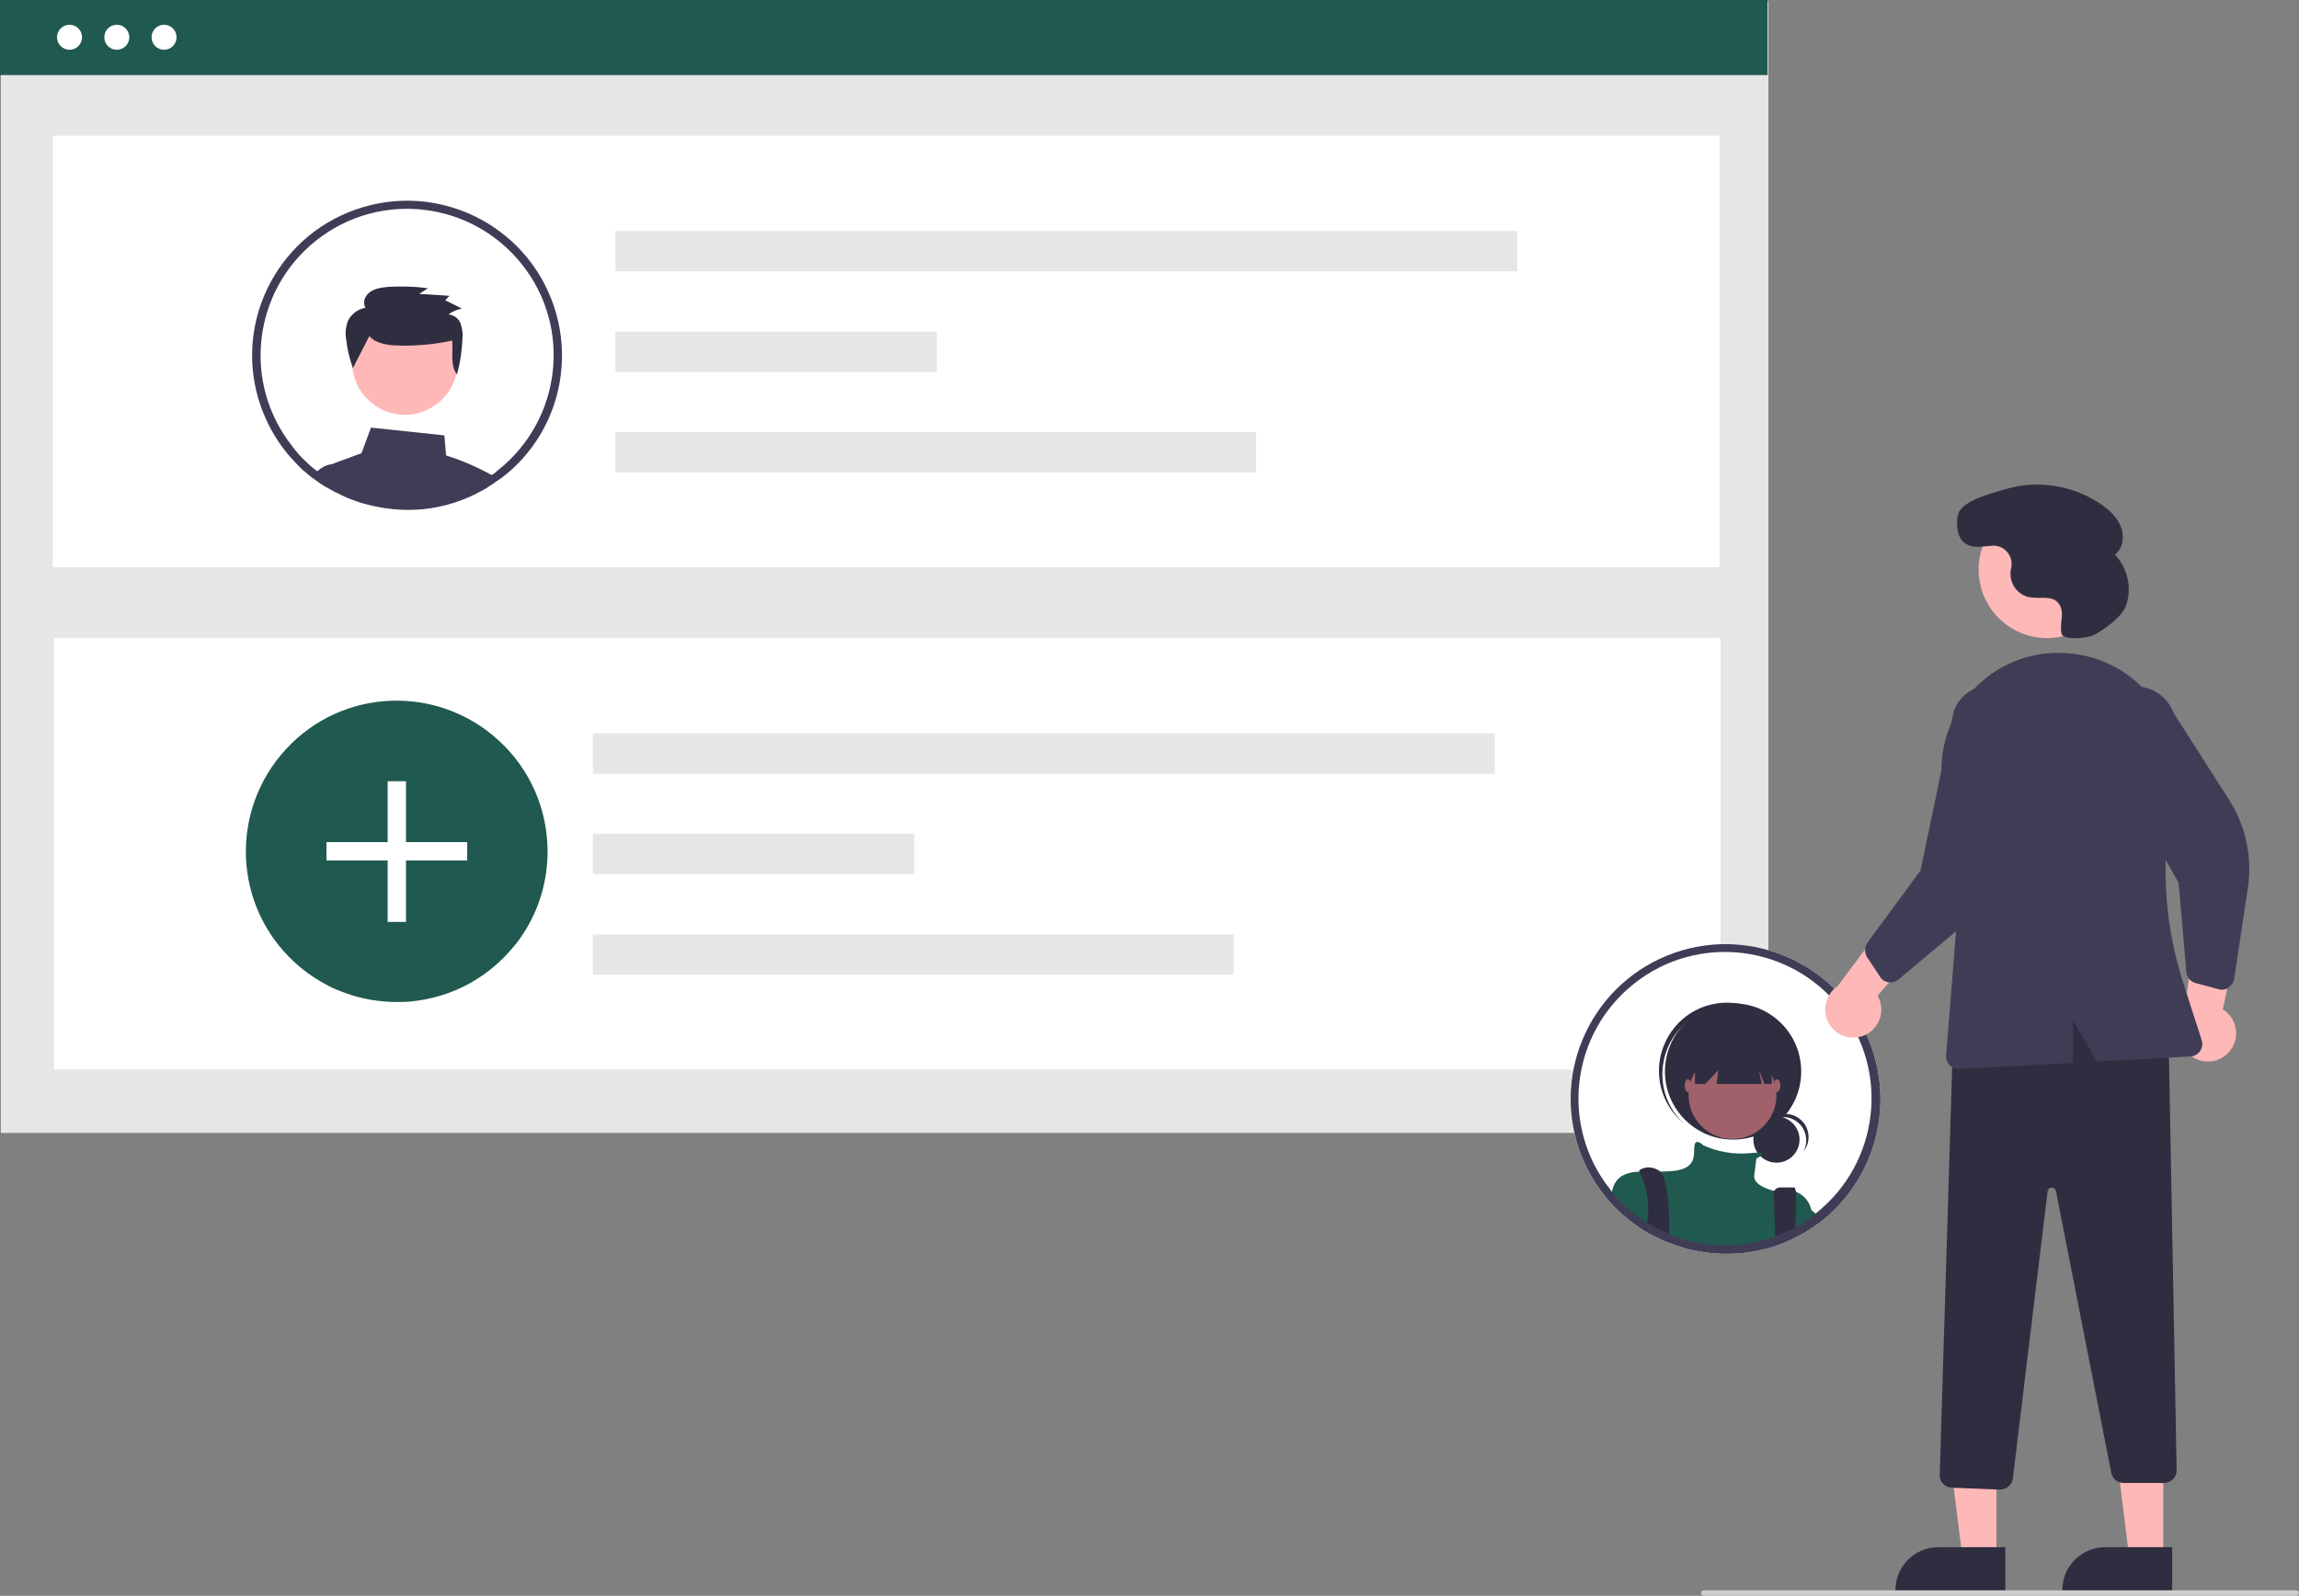
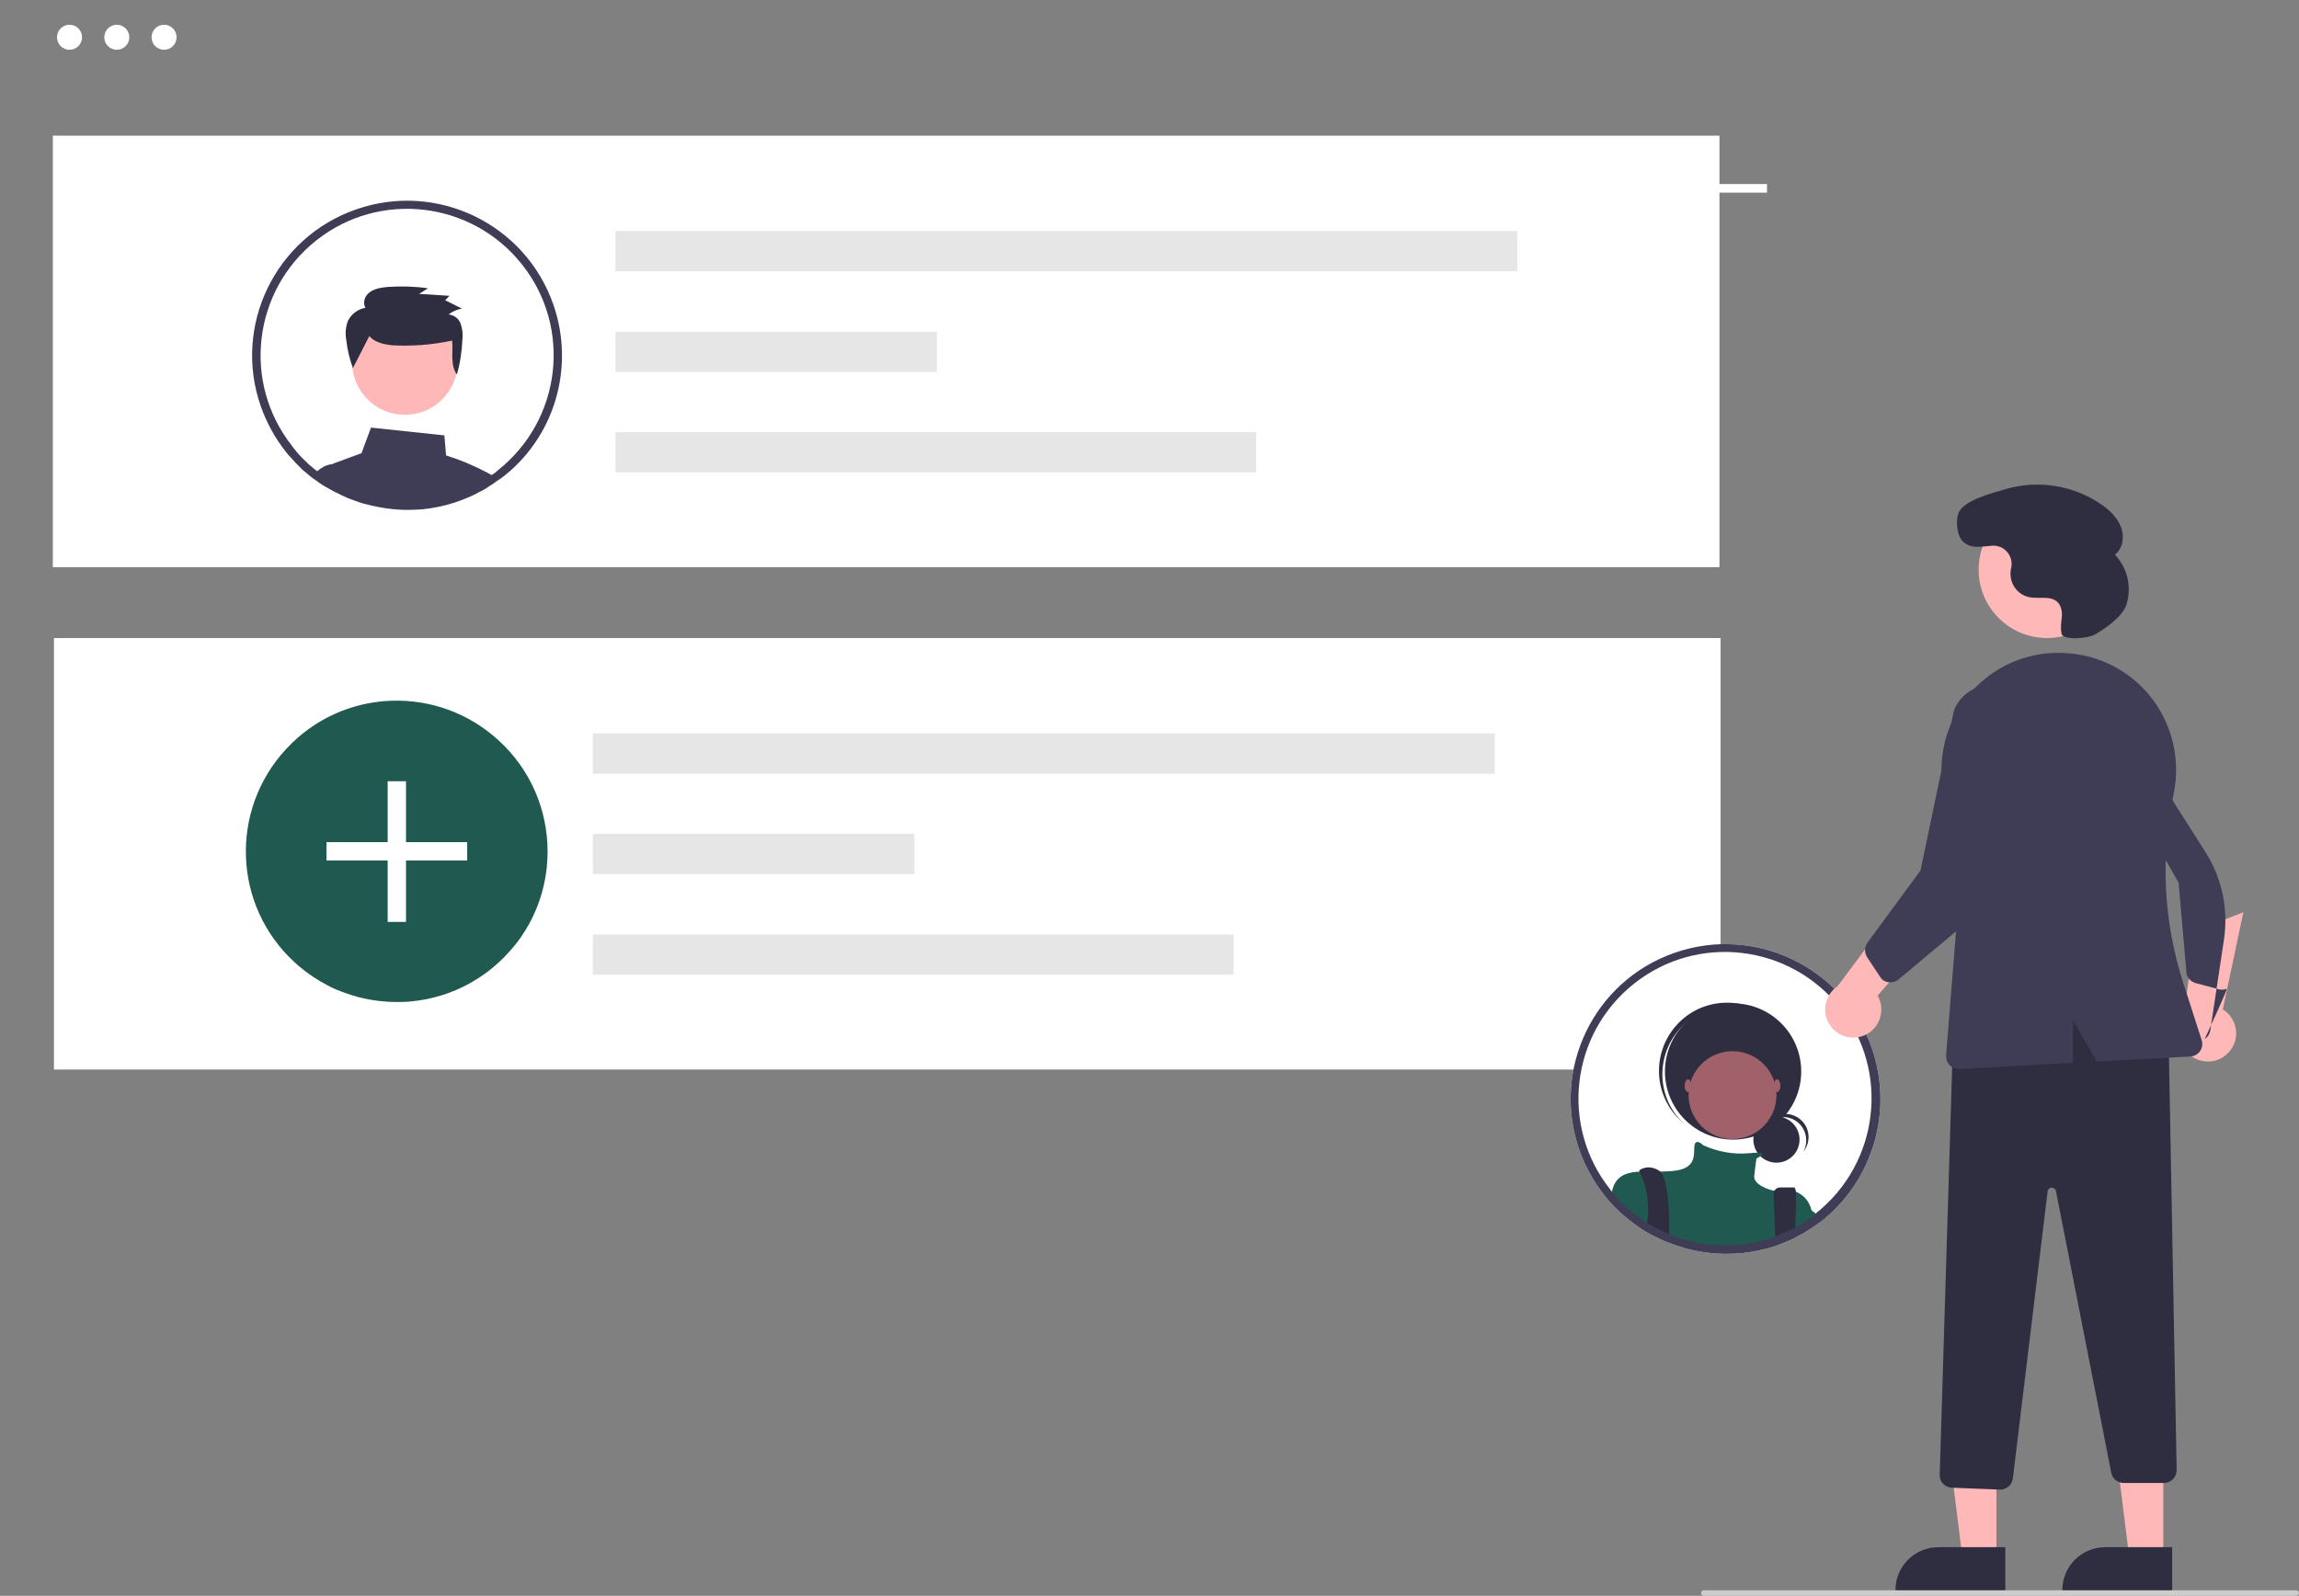
<svg xmlns="http://www.w3.org/2000/svg" version="1.1" id="Layer_1" x="0px" y="0px" viewBox="0 0 826.7 574" style="enable-background:new 0 0 826.7 574;" xml:space="preserve">
  <rect x="0" y="0" width="826.7" height="574" fill="#808080" stroke="none" />
  <style type="text/css">
	.st0{fill:#FFFFFF;}
	.st1{fill:#E6E6E6;}
	.st2{fill:#20594F;}
	.st3{fill:#3F3D56;}
	.st4{fill:#FFB8B8;}
	.st5{fill:#2F2E41;}
	.st6{fill:#A0616A;}
	.st7{fill:#CCCCCC;}
</style>
-   <circle id="b8f08c5c-b476-40dd-b664-770adaae3509" class="st0" cx="93.1" cy="56" r="4.4" />
  <circle id="eee44b09-a27a-4be3-8c5b-6b6370df12ff" class="st0" cx="109.6" cy="56" r="4.4" />
  <circle id="a2d5f093-6500-400f-8de1-66712a079cc1" class="st0" cx="126.2" cy="56" r="4.4" />
  <rect id="e14e0169-ef8c-4de3-8e3e-1fb1636d9038" x="82.5" y="66.2" class="st0" width="552.9" height="3.1" />
-   <rect id="ffd44901-e4e1-4980-b03e-373b3661f4a7" x="0.3" y="0.4" class="st1" width="635.6" height="407.1" />
-   <rect id="e89f9aca-511f-49ec-bc12-8613d3bd0166" class="st2" width="635.6" height="27" />
  <rect id="ad9dc5de-4949-4eac-9eb5-22ff577a9f6a" x="19" y="48.8" class="st0" width="599.3" height="155.2" />
  <rect id="b859c105-7eee-4028-bc04-8285f6faca7e" x="19.4" y="229.5" class="st0" width="599.3" height="155.2" />
  <g id="aa41527c-9c03-4708-86c5-0d027f971362">
    <rect id="b2d77c21-275f-42a7-94e0-5b816ba20a4e" x="221.3" y="83.1" class="st1" width="324.3" height="14.5" />
    <rect id="b25a2924-64e6-4438-87d6-1fb43933af96" x="221.3" y="119.3" class="st1" width="115.6" height="14.5" />
    <rect id="b8fe27c9-e561-42fa-9287-e7ff86698f34" x="221.3" y="155.4" class="st1" width="230.4" height="14.5" />
  </g>
  <path id="a368706a-11d6-41a2-bd00-6a6054248d43-1052" class="st2" d="M196.9,306.3c0,10.5-3,20.8-8.8,29.6c-1.2,1.9-2.5,3.6-4,5.3  c-3.4,4-7.3,7.5-11.6,10.3c-1.2,0.8-2.4,1.5-3.6,2.2c-6.5,3.6-13.7,5.8-21.1,6.5c-1.7,0.2-3.4,0.2-5.1,0.2c-4.7,0-9.4-0.6-14-1.8  c-2.6-0.7-5.1-1.6-7.6-2.6c-1.3-0.5-2.5-1.1-3.7-1.8c-2.9-1.5-5.6-3.3-8.2-5.3c-1.2-0.9-2.3-1.9-3.4-2.9  c-22-20.3-23.3-54.6-2.9-76.6c20.3-22,54.6-23.3,76.6-2.9C190.7,276.8,196.9,291.2,196.9,306.3L196.9,306.3z" />
  <g id="a0fe7a2e-49bf-4761-b17e-3d52136366c5">
    <rect id="a077c903-9ff8-47f6-8a24-46120c36a494" x="139.4" y="281" class="st0" width="6.6" height="50.6" />
    <rect id="a4f09271-2c50-4e11-a9a3-c26018ed4477" x="117.4" y="302.9" class="st0" width="50.6" height="6.6" />
  </g>
  <g id="bd7f0843-9709-4a5c-8b0e-26656563f0b3">
    <rect id="e4567469-258f-4b3a-88b2-7a234fbc5498" x="213.2" y="263.8" class="st1" width="324.3" height="14.5" />
    <rect id="b26a9710-740f-4201-9a9a-df254658921a" x="213.2" y="299.9" class="st1" width="115.6" height="14.5" />
    <rect id="a1758efc-04f7-4da1-846b-fd169401f4c2" x="213.2" y="336.1" class="st1" width="230.4" height="14.5" />
  </g>
  <circle id="f2fdcd7e-077f-47c5-987d-3f56ec08fcb2" class="st0" cx="42" cy="13.4" r="4.5" />
  <circle id="bb8af87f-8865-4134-a554-08faac1a89d0" class="st0" cx="59" cy="13.4" r="4.5" />
  <circle id="bd4c0ca0-b96c-4f92-a965-84f83cdee98a" class="st0" cx="25" cy="13.4" r="4.5" />
  <path class="st3" d="M175.2,170c-4.7-2.5-9.7-4.6-14.8-6.2l-0.6-7.2l-26.4-2.8l-3.4,9.2l-9.5,3.5c-0.3,0.1-0.7,0.3-1,0.5h0  c-1.1,0.7-1.8,1.8-2,3.1c-0.1,0.6-0.1,1.3,0.1,1.9l0.5,2c0.7,0.4,1.5,0.8,2.2,1.2l0.5,0.2c1.1,0.6,2.2,1.1,3.3,1.6  c0.2,0.1,0.5,0.2,0.7,0.3c0,0,0,0,0,0c0.5,0.2,1.1,0.4,1.6,0.6c1.8,0.7,3.6,1.3,5.4,1.7c4.7,1.2,9.5,1.9,14.4,1.9  c1.8,0,3.5-0.1,5.2-0.2c4-0.4,7.9-1.2,11.6-2.4c0,0,0,0,0,0c2.4-0.8,4.7-1.7,7-2.8c0,0,0,0,0,0c0.5-0.2,1-0.5,1.5-0.8l0.2-0.1  c0.4-0.2,0.8-0.4,1.2-0.6c1-0.5,2-1.1,2.9-1.8c0.3-0.2,0.5-0.3,0.8-0.5c0.4-0.2,0.8-0.5,1.1-0.8C177.2,171.1,176.2,170.5,175.2,170z  " />
  <path class="st3" d="M125.8,174.4l-1.6-7.5h-4.3c0,0-0.1,0-0.1,0h0c-1.5,0.1-3,0.6-4.3,1.5c-0.9,0.6-1.7,1.3-2.3,2.1  c1.3,1,2.6,1.9,4,2.7l0.1,0c0.4,0.2,0.8,0.5,1.2,0.7c0.7,0.4,1.5,0.8,2.2,1.2l0.5,0.2c1.1,0.6,2.2,1.1,3.3,1.6  c0.2,0.1,0.5,0.2,0.7,0.3c0,0,0,0,0,0c0.5,0.2,1.1,0.4,1.6,0.6L125.8,174.4z" />
  <circle class="st4" cx="145.6" cy="130.2" r="19" />
  <path class="st5" d="M132.8,120.9c2,2.3,5.3,3,8.4,3.3c7.2,0.4,14.4-0.2,21.4-1.7c0.4,4.2-0.8,8.8,1.7,12.2c1.2-4.2,1.8-8.5,2-12.9  c0.2-1.9-0.1-3.7-0.7-5.5c-0.7-1.8-2.4-3-4.3-3.2c1.4-1.1,3.1-1.8,4.8-2.1l-6-3l1.5-1.6l-10.9-0.7l3.2-2c-4.8-0.7-9.6-0.8-14.4-0.5  c-2.2,0.2-4.5,0.5-6.4,1.8s-2.8,3.8-1.7,5.7c-2.8,0.5-5.3,2.4-6.4,5c-0.7,2.1-0.9,4.3-0.5,6.5c0.4,3.5,1.2,6.9,2.4,10.2L132.8,120.9  z" />
  <path class="st3" d="M199,109.6c-10.1-29.1-41.9-44.4-70.9-34.3C99,85.4,83.6,117.2,93.8,146.2c2.1,5.9,5.1,11.4,9,16.3  c0.5,0.6,1,1.3,1.6,1.9c0,0,0.1,0.1,0.1,0.1c1.3,1.5,2.7,2.9,4.1,4.3c0.4,0.4,0.8,0.7,1.2,1c0.8,0.7,1.5,1.3,2.4,2  c0.3,0.2,0.6,0.5,1,0.7c1.3,1,2.6,1.9,4,2.7l0.1,0c0.4,0.2,0.8,0.5,1.2,0.7c0.7,0.4,1.5,0.8,2.2,1.2l0.5,0.2  c1.1,0.6,2.2,1.1,3.3,1.6c0.2,0.1,0.5,0.2,0.7,0.3c0,0,0,0,0,0c0.5,0.2,1.1,0.4,1.6,0.6c1.8,0.7,3.6,1.3,5.4,1.7  c4.7,1.2,9.5,1.9,14.4,1.9c1.8,0,3.5-0.1,5.2-0.2c4-0.4,7.9-1.2,11.6-2.4c0,0,0,0,0,0c2.4-0.8,4.7-1.7,7-2.8c0,0,0,0,0,0  c0.5-0.2,1-0.5,1.5-0.8l0.2-0.1c0.4-0.2,0.8-0.4,1.2-0.6c1-0.5,2-1.1,2.9-1.8c0.3-0.2,0.5-0.3,0.8-0.5c0.4-0.2,0.8-0.5,1.1-0.8  c0.5-0.3,1-0.7,1.5-1c0.1-0.1,0.3-0.2,0.5-0.3C199.3,157.7,206.9,132.4,199,109.6L199,109.6z M178.2,169.9c-0.3,0.3-0.7,0.5-1,0.7  c-0.3,0.2-0.7,0.5-1,0.7c-0.3,0.2-0.6,0.4-0.9,0.6l-0.1,0.1c-0.2,0.1-0.4,0.3-0.7,0.4c-0.8,0.5-1.7,1-2.5,1.5  c-0.1,0-0.2,0.1-0.3,0.1c-0.4,0.2-0.8,0.4-1.1,0.6c-0.1,0-0.1,0-0.2,0.1l-0.1,0c-0.5,0.2-1,0.5-1.5,0.7c-1.9,0.9-3.8,1.7-5.8,2.4  c-0.3,0.1-0.5,0.2-0.8,0.3c-3.6,1.1-7.3,1.9-11,2.2c-1.6,0.1-3.3,0.2-5,0.2c-4.6,0-9.2-0.6-13.6-1.8c-2.3-0.6-4.5-1.3-6.7-2.3  c-0.1,0-0.2-0.1-0.3-0.1c-0.1,0-0.2-0.1-0.3-0.1c-0.1,0-0.2-0.1-0.4-0.2c-0.9-0.4-1.9-0.9-2.8-1.3l-0.4-0.2  c-1.1-0.6-2.2-1.2-3.3-1.9c-0.3-0.2-0.6-0.4-0.9-0.6c-0.1,0-0.1-0.1-0.2-0.1c-0.7-0.5-1.4-1-2.1-1.5c-0.5-0.4-0.9-0.7-1.4-1.1  c-0.8-0.6-1.5-1.2-2.2-1.8c-0.4-0.3-0.8-0.7-1.1-1c-1.4-1.3-2.8-2.7-4-4.2c-0.4-0.5-0.8-1-1.2-1.5c-0.1-0.1-0.2-0.2-0.2-0.3  c-18.1-22.8-14.2-55.9,8.6-74s55.9-14.2,74,8.6s14.2,55.9-8.6,74C178.8,169.4,178.5,169.6,178.2,169.9L178.2,169.9z" />
  <path class="st0" d="M673.1,377c-10.1-29.1-41.9-44.4-70.9-34.3c-29.1,10.1-44.4,41.9-34.3,70.9c2.1,5.9,5.1,11.4,9,16.3  c0.5,0.6,1,1.3,1.5,1.9c0,0,0.1,0.1,0.1,0.1c1.3,1.5,2.7,2.9,4.2,4.3c0.4,0.3,0.8,0.7,1.2,1c0.8,0.7,1.5,1.3,2.4,2  c1.6,1.2,3.2,2.4,4.9,3.5l0.1,0c1.1,0.7,2.2,1.3,3.4,1.9l0.5,0.2c1.1,0.6,2.2,1.1,3.3,1.6c0.2,0.1,0.5,0.2,0.7,0.3c0,0,0,0,0.1,0  c2.3,0.9,4.6,1.7,7,2.4c4.7,1.2,9.5,1.9,14.4,1.9c1.8,0,3.5-0.1,5.2-0.2c4-0.4,7.9-1.2,11.6-2.3c0,0,0,0,0,0c2.4-0.8,4.7-1.7,7-2.8  c0,0,0,0,0,0c0.5-0.2,1-0.5,1.5-0.8l0.2-0.1c0.4-0.2,0.8-0.4,1.2-0.6c1-0.5,2-1.1,3-1.8c0.3-0.2,0.5-0.3,0.8-0.5  c0.9-0.6,1.8-1.2,2.6-1.8c0.2-0.1,0.3-0.2,0.5-0.3C673.4,425.1,681,399.8,673.1,377L673.1,377z" />
  <circle id="ee9bd31a-9b73-4888-9087-fea26d3b2b97" class="st5" cx="638.8" cy="409.9" r="8.3" />
  <path id="e473f415-6540-4896-b89f-76a5ac7ad60a-1053" class="st5" d="M641.2,401.8c4.6,0,8.3,3.7,8.3,8.4c0,1.4-0.3,2.7-1,4  c2.9-3.6,2.3-8.9-1.3-11.7c-3.6-2.9-8.9-2.3-11.7,1.3c-0.3,0.4-0.6,0.8-0.8,1.2C636.2,402.9,638.6,401.8,641.2,401.8L641.2,401.8z" />
  <circle id="f79ae9d5-f4b5-4dd5-badc-cc4d2f5593dd" class="st5" cx="623.2" cy="385.4" r="24.5" />
  <path id="f9880a76-ad0b-4c2a-99b0-b23c20a810bd-1054" class="st5" d="M604,370.1c8.8-9.9,23.8-11,34-2.6c-0.2-0.2-0.4-0.4-0.6-0.6  c-10.1-9-25.6-8.2-34.6,1.9c-9,10.1-8.2,25.6,1.9,34.6l0,0c0,0,0.1,0.1,0.1,0.1c0.2,0.2,0.4,0.4,0.6,0.5  C595.8,395.1,595.2,380,604,370.1L604,370.1z" />
  <circle id="b01904a1-9532-4133-8cbd-470829617487" class="st6" cx="623" cy="393.9" r="15.8" />
  <path class="st2" d="M651.3,435v5.3c-1,0.6-2,1.2-3,1.8c-0.4,0.2-0.8,0.4-1.2,0.6l-0.2,0.1c-0.5,0.2-1,0.5-1.5,0.8c0,0,0,0,0,0  c-2.3,1.1-4.6,2-7,2.8c0,0,0,0,0,0c-3.8,1.2-7.7,2-11.6,2.3c-1.7,0.2-3.5,0.2-5.2,0.2c-4.9,0-9.7-0.6-14.4-1.9  c-2.4-0.6-4.7-1.4-7-2.4c0,0,0,0-0.1,0c-0.2-0.1-0.5-0.2-0.7-0.3c-1.1-0.5-2.2-1-3.3-1.6l-0.5-0.2c-1.2-0.6-2.3-1.2-3.4-1.9l-0.1,0  c-1.7-1.1-3.4-2.2-4.9-3.5c-0.8-0.6-1.6-1.3-2.4-2c-0.4-0.3-0.8-0.7-1.2-1c-1.5-1.3-2.8-2.8-4.2-4.3c0.2-1,0.4-2.1,0.8-3.1l0,0  c0.1-0.2,0.1-0.3,0.2-0.5c0.1-0.1,0.1-0.3,0.2-0.4c1.8-3.3,5-4.2,9.1-4.4c2.3-0.1,4.8,0,7.4,0c1.4,0,2.8-0.1,4.3-0.2  c9.1-0.8,7.5-6.2,7.9-9.1c0.4-2.8,3-0.4,3.1-0.2l0,0c5.2,2.4,10.9,3.4,16.6,2.9c1-0.1,2-0.2,2.9-0.2c2.6,0,2,0.7,1.1,1.3  c-0.4,0.3-0.9,0.5-1.4,0.8c0,0-0.4,2.5-0.8,6.2c-0.4,3.6,6.5,5.3,7,5.4c0,0,0,0,0,0c2.5-0.6,5.1-0.6,7.6,0.2h0  C648.5,429.6,650.6,432.1,651.3,435z" />
  <path class="st5" d="M600.2,441.5c0,0.7,0,1.5,0,2.1c0,0.4,0,0.8,0,1.2c0,0,0,0-0.1,0c-0.2-0.1-0.5-0.2-0.7-0.3  c-1.1-0.5-2.2-1-3.3-1.6l-0.5-0.2c-1.2-0.6-2.3-1.2-3.4-1.9c0-0.3,0.1-0.7,0.1-1.1c0.1-0.8,0.2-1.5,0.3-2.3  c0.4-5.4-0.6-10.8-2.9-15.8v0c-0.2-0.4-0.3-0.6-0.3-0.6s2.9-2.5,7.1,0c0.3,0.2,0.5,0.4,0.7,0.6C599.6,424.5,600.3,434.4,600.2,441.5  z" />
  <path class="st5" d="M645.6,440.1c0,1.1-0.1,2.3-0.2,3.5v0c0,0,0,0,0,0c-2.3,1.1-4.6,2-7,2.8c0,0,0,0,0,0l-0.1-2.8l0-0.4l-0.5-13.7  c-0.1-1.3,0.9-2.3,2.2-2.4c0,0,0.1,0,0.1,0h5.1c0.2,0,0.4,0.5,0.6,1.4v0C645.9,432.4,645.8,436.3,645.6,440.1z" />
-   <path id="a05c59bd-0311-408b-a800-ed606f18fbbf-1055" class="st5" d="M609.5,374.1v15.8h3.7l4.7-5l-0.6,5h16.2l-1-5l2,5h2.6v-15.8  H609.5z" />
  <ellipse id="af122121-1c1b-4817-a566-2298b147ce18" class="st6" cx="607" cy="390.5" rx="1.2" ry="2.3" />
  <ellipse id="bec83a12-853e-4dd5-94d0-e2c2a5b21156" class="st6" cx="639" cy="390.5" rx="1.2" ry="2.3" />
  <path class="st2" d="M654.7,438c-0.8,0.6-1.7,1.2-2.6,1.8c-0.3,0.2-0.5,0.3-0.8,0.5c-1,0.6-2,1.2-3,1.8c-0.4,0.2-0.8,0.4-1.2,0.6  v-11c0,0,1.6,1.3,4.1,3.4c0.3,0.3,0.6,0.6,1,0.8C653,436.6,653.8,437.3,654.7,438z" />
  <path class="st3" d="M673.1,377c-10.1-29.1-41.9-44.4-70.9-34.3c-29.1,10.1-44.4,41.9-34.3,70.9c2.1,5.9,5.1,11.4,9,16.3  c0.5,0.6,1,1.3,1.5,1.9c0,0,0.1,0.1,0.1,0.1c1.3,1.5,2.7,2.9,4.2,4.3c0.4,0.3,0.8,0.7,1.2,1c0.8,0.7,1.5,1.3,2.4,2  c1.6,1.2,3.2,2.4,4.9,3.5l0.1,0c1.1,0.7,2.2,1.3,3.4,1.9l0.5,0.2c1.1,0.6,2.2,1.1,3.3,1.6c0.2,0.1,0.5,0.2,0.7,0.3c0,0,0,0,0.1,0  c2.3,0.9,4.6,1.7,7,2.4c4.7,1.2,9.5,1.9,14.4,1.9c1.8,0,3.5-0.1,5.2-0.2c4-0.4,7.9-1.2,11.6-2.3c0,0,0,0,0,0c2.4-0.8,4.7-1.7,7-2.8  c0,0,0,0,0,0c0.5-0.2,1-0.5,1.5-0.8l0.2-0.1c0.4-0.2,0.8-0.4,1.2-0.6c1-0.5,2-1.1,3-1.8c0.3-0.2,0.5-0.3,0.8-0.5  c0.9-0.6,1.8-1.2,2.6-1.8c0.2-0.1,0.3-0.2,0.5-0.3C673.4,425.1,681,399.8,673.1,377L673.1,377z M652.3,437.2c-0.3,0.3-0.7,0.5-1,0.7  c-0.3,0.2-0.7,0.5-1,0.7c-0.3,0.2-0.6,0.4-0.9,0.6c-0.2,0.2-0.5,0.3-0.8,0.5c-0.8,0.5-1.7,1-2.5,1.5c-0.1,0-0.2,0.1-0.3,0.2  c-0.4,0.2-0.8,0.4-1.1,0.6c-0.1,0-0.1,0-0.2,0.1l-0.1,0c-0.5,0.2-1,0.5-1.5,0.7c-1.9,0.9-3.8,1.7-5.8,2.4c-0.3,0.1-0.5,0.2-0.8,0.3  c-3.6,1.1-7.3,1.9-11,2.2c-1.6,0.2-3.3,0.2-5,0.2c-4.6,0-9.2-0.6-13.6-1.8c-2.3-0.6-4.5-1.3-6.7-2.3c-0.2-0.1-0.5-0.2-0.7-0.3  c-0.1,0-0.2-0.1-0.4-0.2c-0.9-0.4-1.9-0.9-2.8-1.3l-0.4-0.2c-1.1-0.6-2.2-1.2-3.3-1.9c-0.4-0.2-0.8-0.5-1.2-0.8  c-1.2-0.8-2.4-1.6-3.5-2.5c-0.8-0.6-1.5-1.2-2.2-1.8c-0.4-0.3-0.8-0.7-1.1-1c-1.4-1.3-2.8-2.7-4-4.2c-0.4-0.5-0.8-1-1.2-1.5  c-0.1-0.1-0.2-0.2-0.2-0.3c-18.1-22.8-14.2-55.9,8.6-74c22.8-18.1,55.9-14.2,74,8.6c18.1,22.8,14.2,55.9-8.6,74  C652.9,436.8,652.6,437,652.3,437.2L652.3,437.2z" />
  <path class="st4" d="M669.9,372.6c5.2-1.9,7.9-7.7,6-12.9c-0.2-0.6-0.5-1.1-0.7-1.6l23.4-27l-18.4-2.4l-19.4,26  c-4.6,3.1-5.9,9.4-2.8,14C660.6,372.6,665.5,374.2,669.9,372.6L669.9,372.6z" />
  <path class="st4" d="M801.6,378.3c3.7-4.2,3.2-10.5-0.9-14.2c-0.4-0.4-0.9-0.7-1.4-1l7.4-35l-17.3,6.8l-4.4,32.2  c-2.6,5-0.6,11.1,4.3,13.6C793.5,382.8,798.5,381.9,801.6,378.3L801.6,378.3z" />
  <polygon class="st4" points="717.9,560.5 705.7,560.5 699.8,513.2 717.9,513.2 " />
  <path class="st5" d="M721.1,572.4l-39.5,0v-0.5c0-8.5,6.9-15.4,15.4-15.4c0,0,0,0,0,0h0l24.1,0L721.1,572.4z" />
  <polygon class="st4" points="777.9,560.5 765.7,560.5 759.8,513.2 777.9,513.2 " />
  <path class="st5" d="M781.1,572.4l-39.5,0v-0.5c0-8.5,6.9-15.4,15.4-15.4c0,0,0,0,0,0h0l24.1,0L781.1,572.4z" />
  <path class="st5" d="M719.2,535.8l-17.4-0.7c-2.5-0.1-4.4-2.2-4.3-4.6l4.9-160.4l0.3-0.1c30.4-11,55.6-10.2,76.9,2.5l0.2,0.1  l2.9,156.2c0,2.5-1.9,4.5-4.4,4.6c0,0-0.1,0-0.1,0h-14.6c-2.1,0-4-1.5-4.4-3.6l-19.9-101.4c-0.2-0.8-0.9-1.3-1.8-1.2  c-0.6,0.1-1.1,0.6-1.2,1.3l-12.5,103.3c-0.3,2.3-2.2,3.9-4.5,4C719.3,535.8,719.3,535.8,719.2,535.8z" />
  <circle class="st4" cx="736.1" cy="204.9" r="24.6" />
  <path class="st3" d="M678.2,353.1c-0.9-0.3-1.6-0.9-2.1-1.7l-4.7-7.1c-1-1.6-1-3.6,0.1-5.2l19.1-26l12-57.5  c2.9-7.5,11.3-11.2,18.8-8.2c7.5,2.9,11.2,11.3,8.2,18.8l0,0l-5.7,36.6c-1.7,11.1-7.4,21.2-16,28.4l-25.2,21.1c-1,0.8-2.3,1.2-3.5,1  C678.9,353.3,678.6,353.2,678.2,353.1z" />
-   <path class="st3" d="M800.5,355.7c-0.9,0.3-1.8,0.4-2.7,0.1l-8.3-2.2c-1.8-0.5-3.2-2.1-3.3-4l-2.8-32.1l-29-51.1  c-2.8-7.5,1.1-15.8,8.6-18.6c7.5-2.8,15.8,1.1,18.6,8.6c0,0,0,0,0,0l19.9,31.2c6.1,9.5,8.5,20.8,6.8,31.9l-4.9,32.5  c-0.2,1.3-0.9,2.4-2,3.1C801.2,355.4,800.9,355.6,800.5,355.7z" />
+   <path class="st3" d="M800.5,355.7c-0.9,0.3-1.8,0.4-2.7,0.1l-8.3-2.2c-1.8-0.5-3.2-2.1-3.3-4l-2.8-32.1l-29-51.1  c7.5-2.8,15.8,1.1,18.6,8.6c0,0,0,0,0,0l19.9,31.2c6.1,9.5,8.5,20.8,6.8,31.9l-4.9,32.5  c-0.2,1.3-0.9,2.4-2,3.1C801.2,355.4,800.9,355.6,800.5,355.7z" />
  <path class="st3" d="M709.2,248.5c8.5-9.4,20.9-14.4,33.5-13.6c0.4,0,0.8,0.1,1.2,0.1h0c12,0.9,23,7,30.2,16.6  c7.3,9.8,10,22.2,7.5,34.1c-4.8,22.5-3.6,45.9,3.5,67.9l6.6,20.5c0.8,2.4-0.5,4.9-2.9,5.7c-0.4,0.1-0.8,0.2-1.1,0.2l-33.7,1.8  l-8.6-14.9v15.4l-40.9,2.2c-0.1,0-0.2,0-0.2,0c-2.5,0-4.5-2-4.5-4.5c0-0.1,0-0.2,0-0.4l4.6-57.4l-5.8-39  C696.7,270.7,700.6,257.9,709.2,248.5z" />
  <path class="st5" d="M753.2,228.3c-2.3,1.3-11.3,2.2-11.9-0.4l0-0.1c-0.4-1.9-0.1-3.8,0.1-5.7s-0.1-4-1.4-5.4  c-2.4-2.6-6.7-1.2-10.3-1.9c-4.3-0.9-7.1-4.9-6.7-9.3c0-0.4,0.1-0.8,0.2-1.2c0.8-3.6-1.5-7.2-5.1-7.9c-0.6-0.1-1.2-0.2-1.8-0.1  c-3.5,0.2-7.4,1.3-10.3-1.4c-2.3-2-2.8-7.3-1.8-10.2c1.7-4.8,12.4-7.4,17.1-8.8c11.7-3.4,24.4-1.3,34.4,5.6c3,2.1,5.7,4.7,7,8.1  s0.7,7.7-2.2,9.9c4.5,4.8,6.1,11.5,4.2,17.8C763.3,222,756.5,226.4,753.2,228.3z" />
  <path class="st7" d="M825.7,574h-213c-0.6,0-1-0.4-1-1s0.4-1,1-1h213c0.6,0,1,0.4,1,1S826.2,574,825.7,574z" />
</svg>